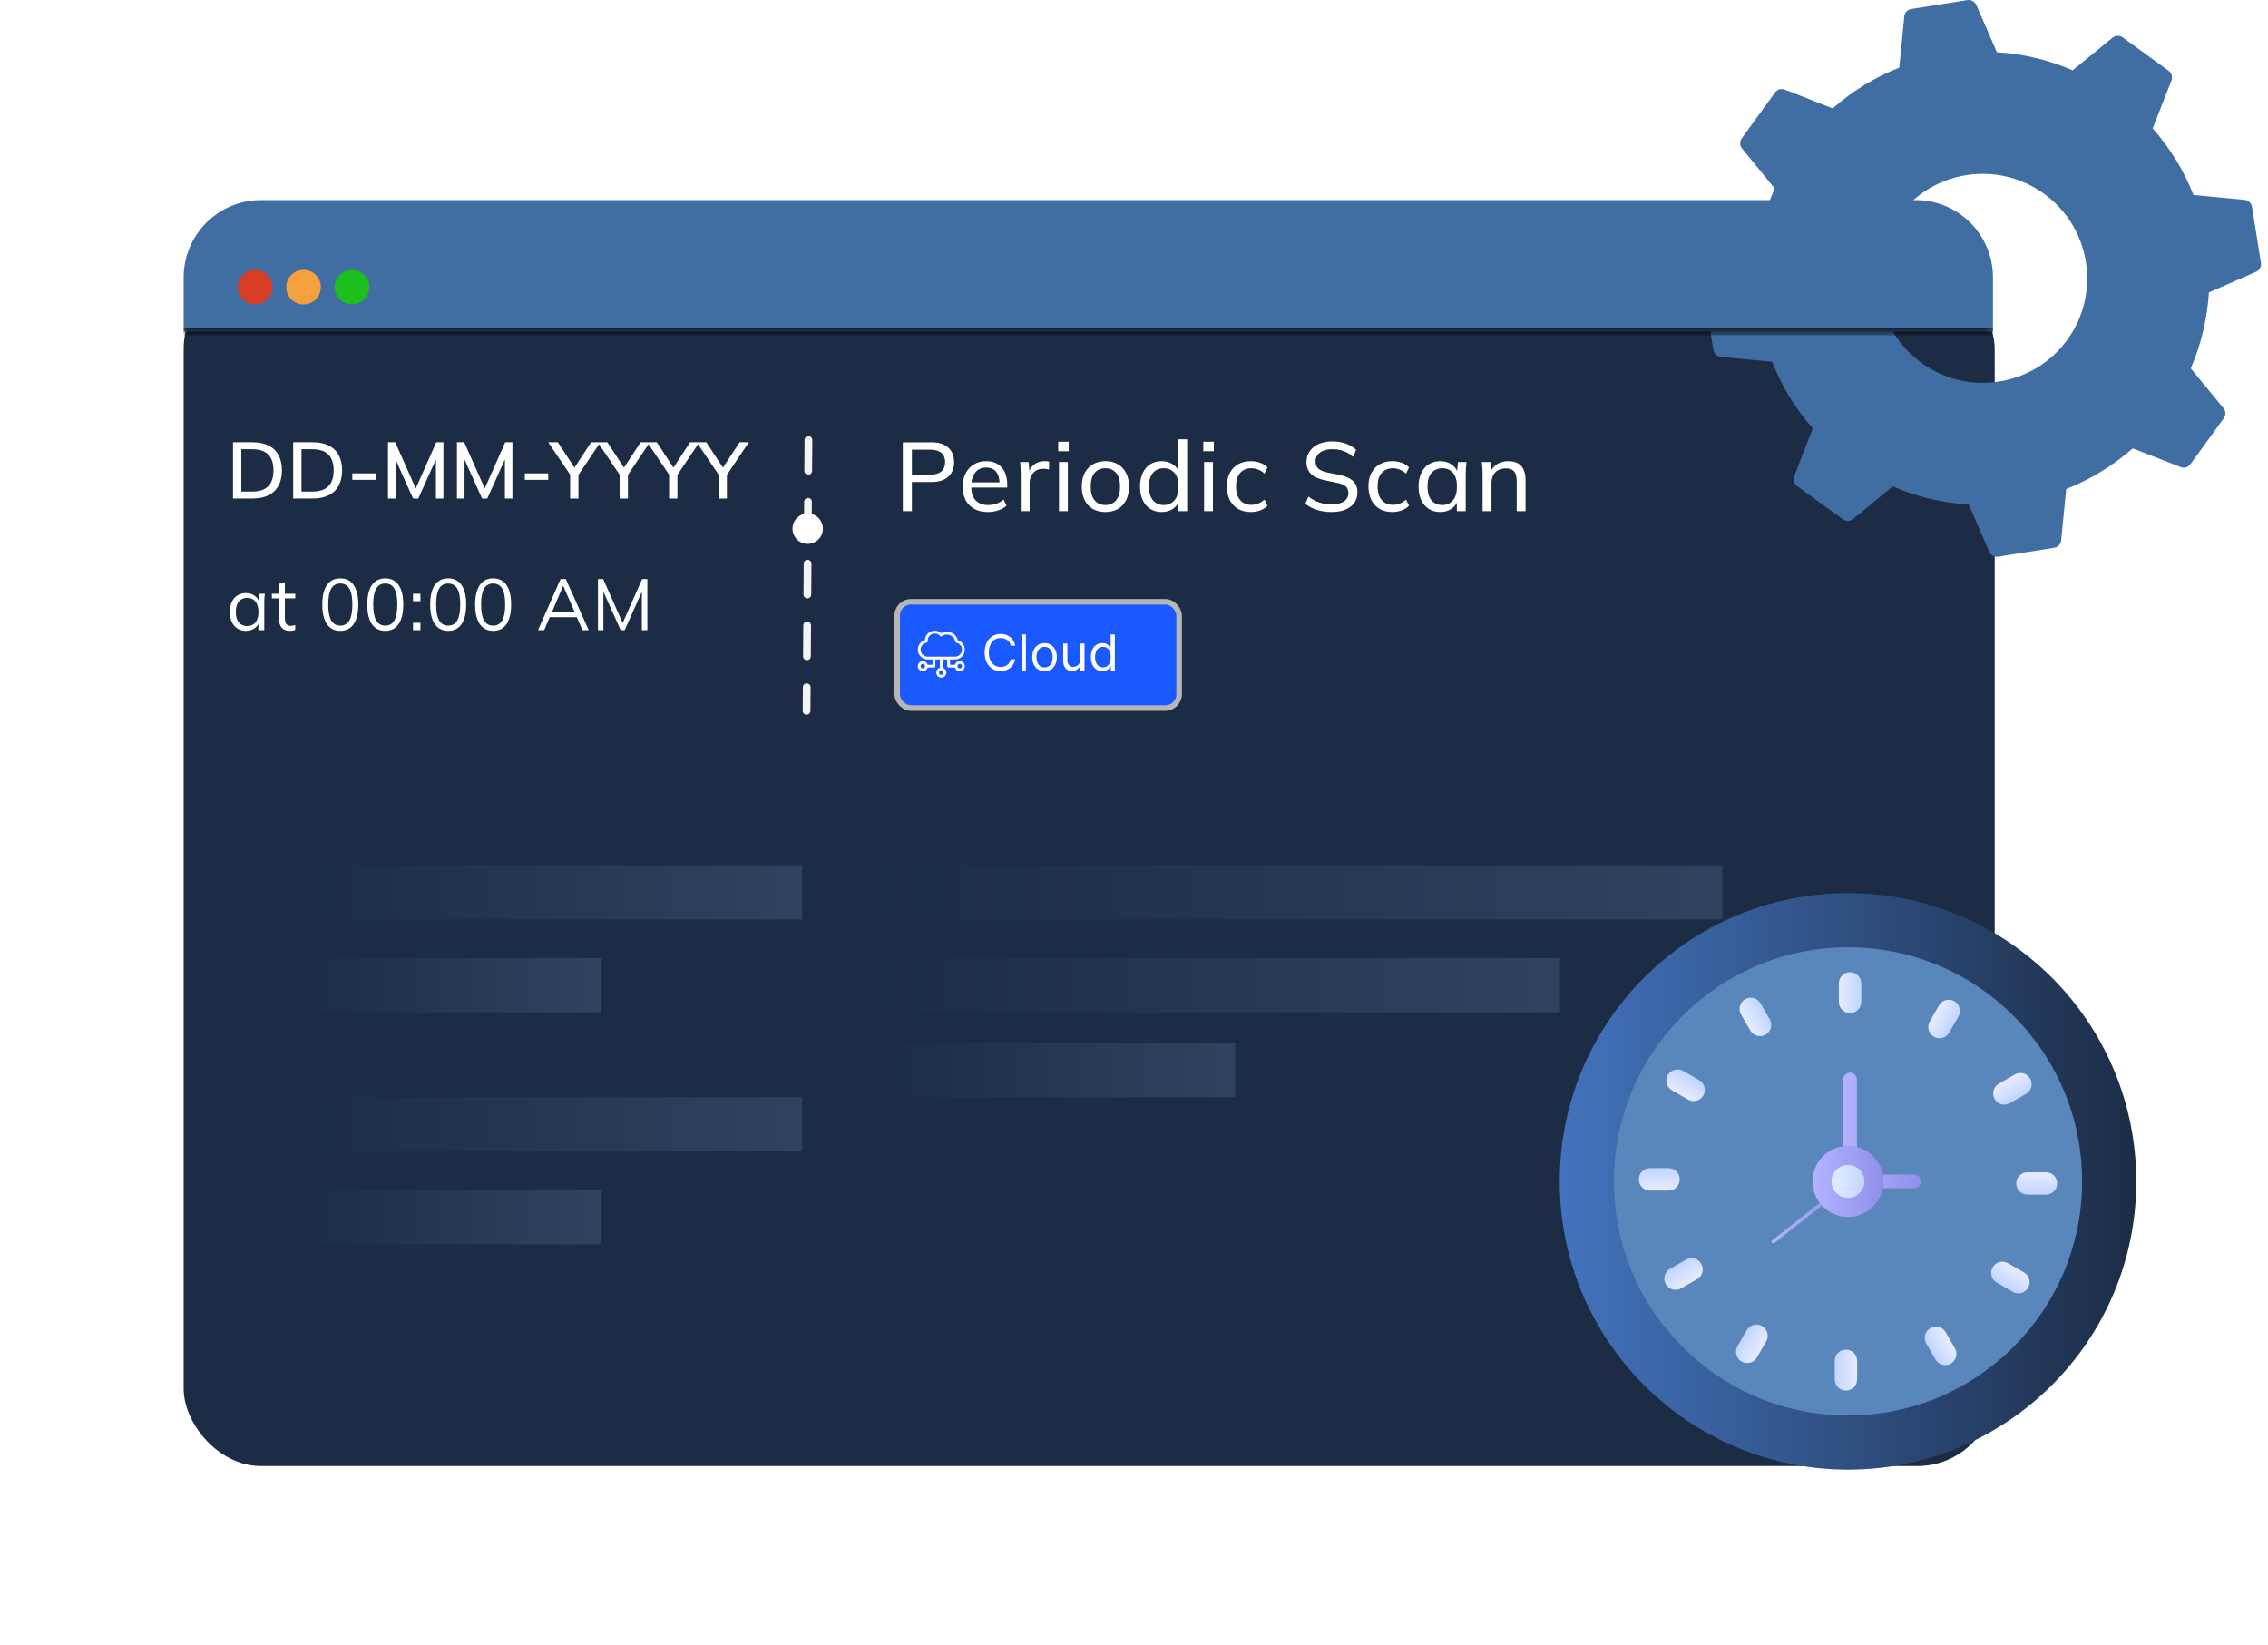
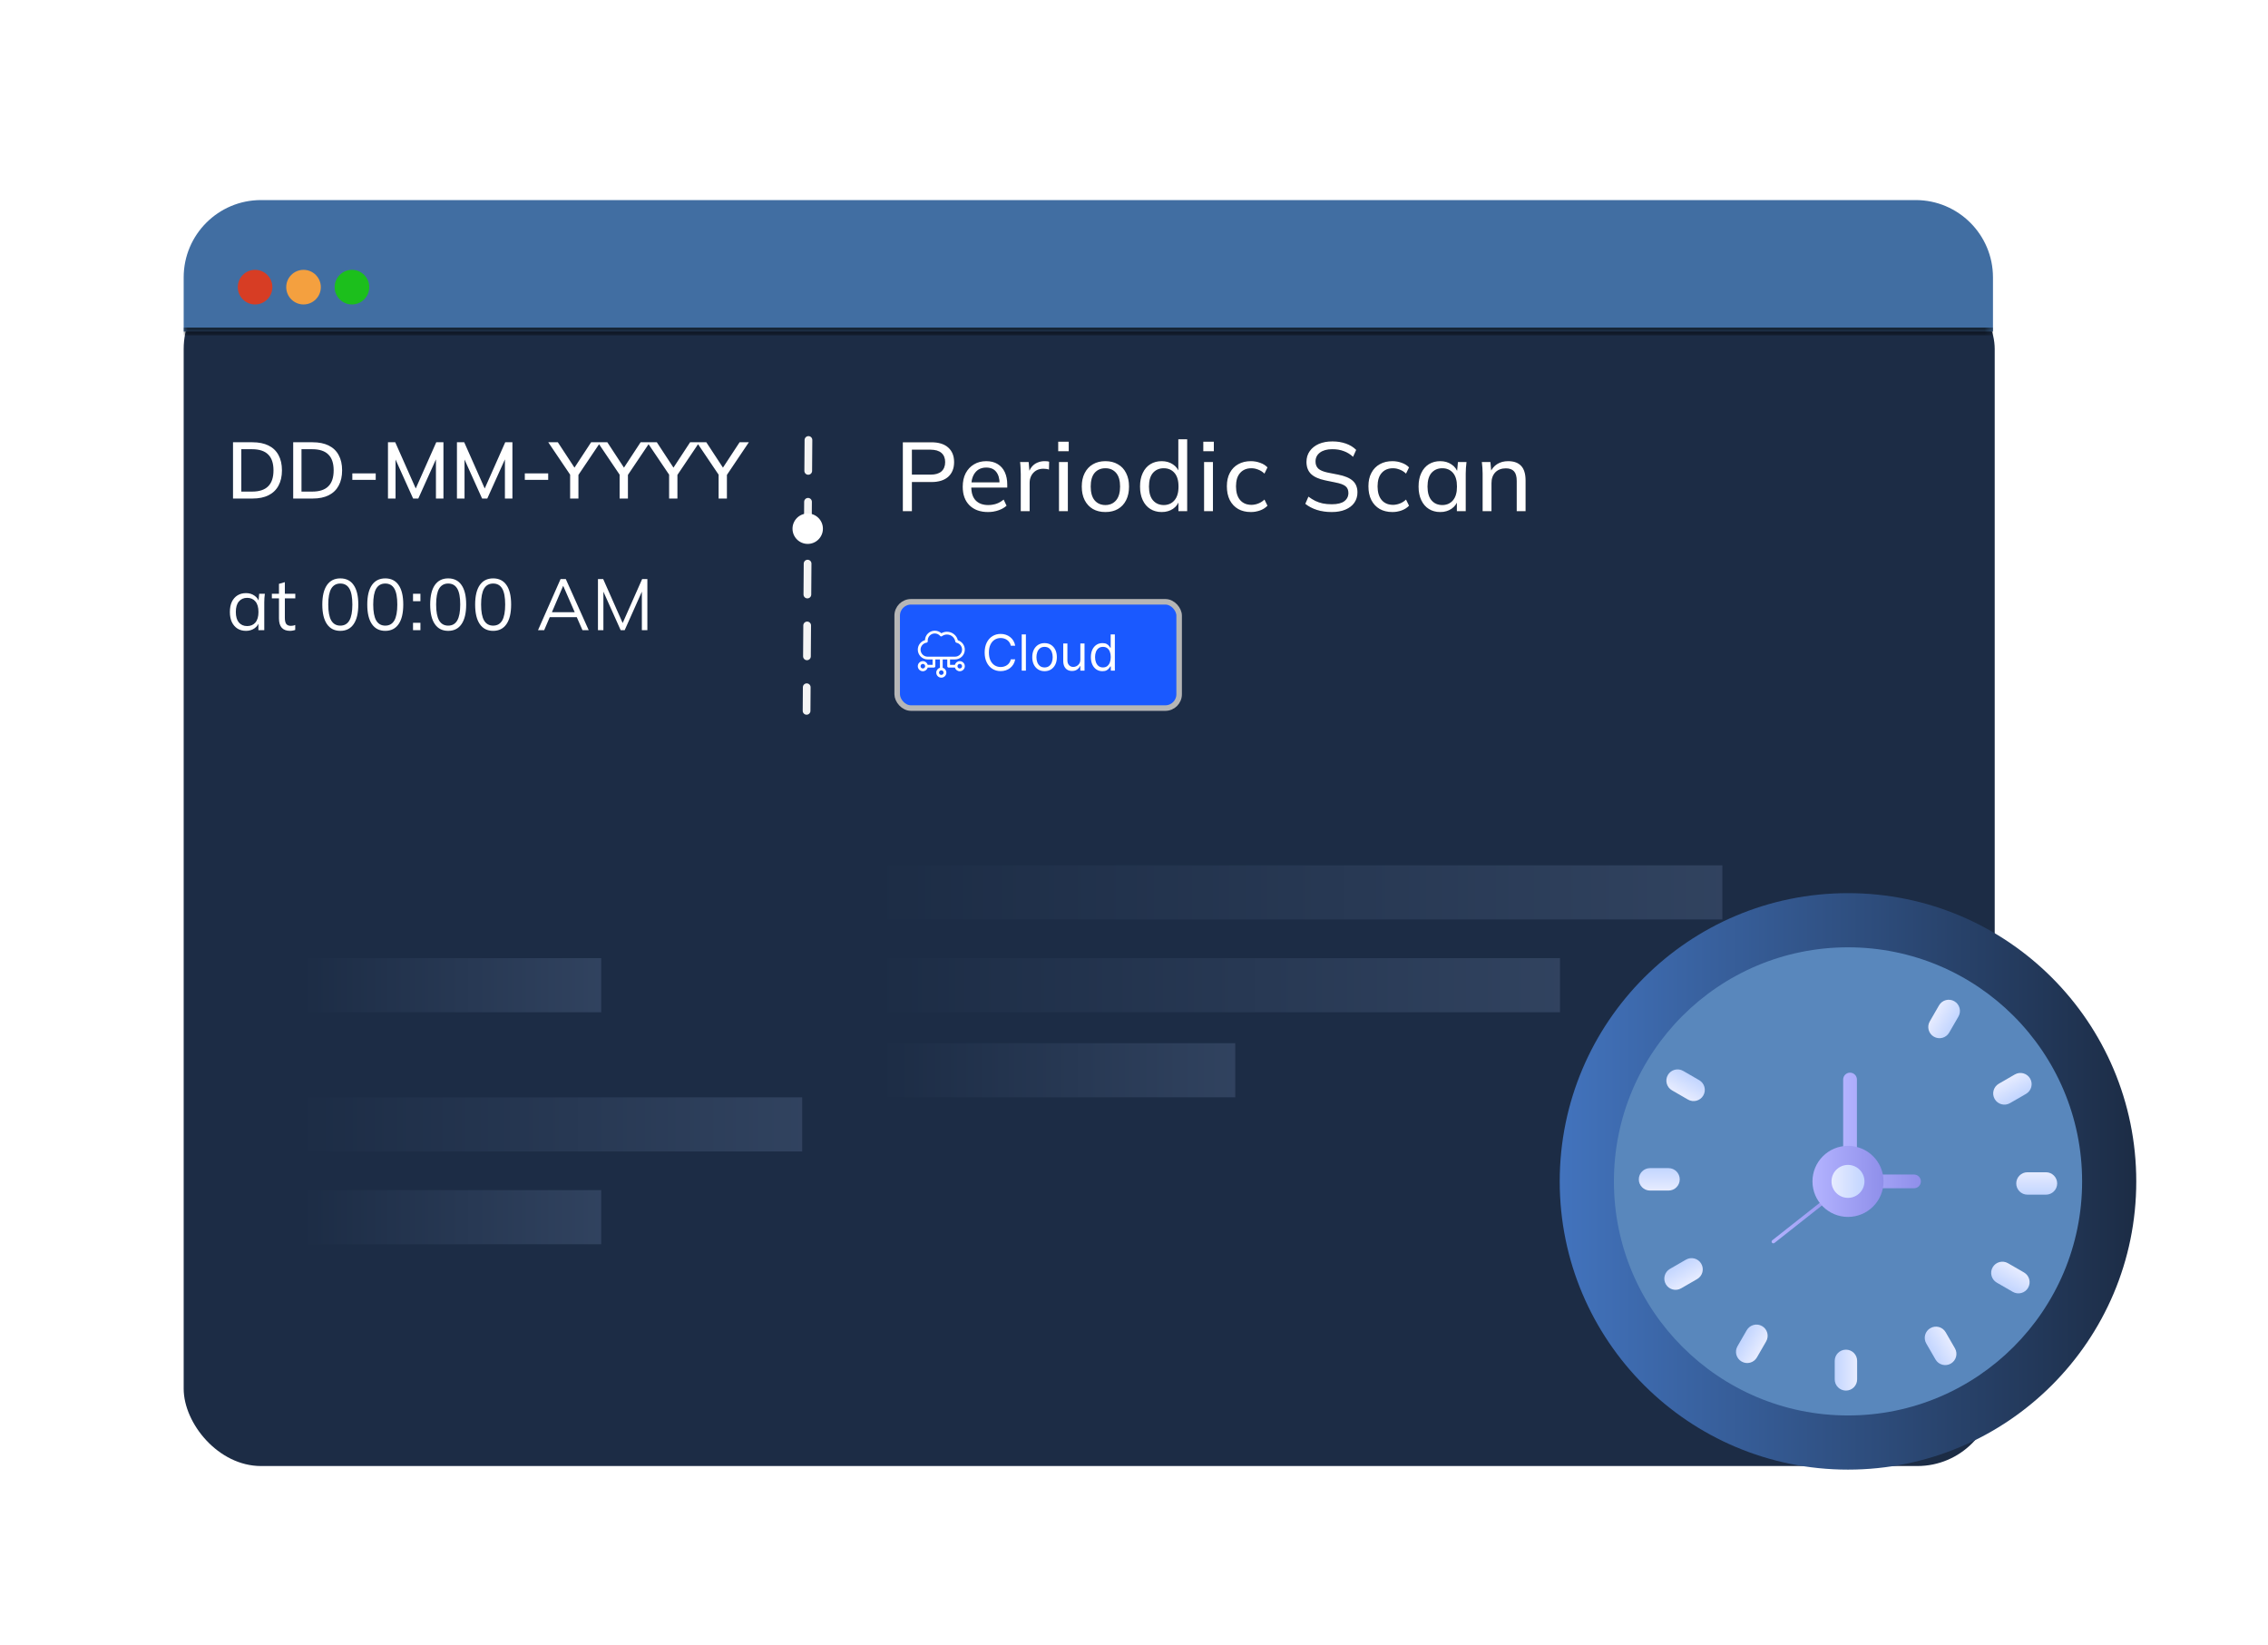
<svg xmlns="http://www.w3.org/2000/svg" width="284" height="206" viewBox="0 0 284 206" fill="none">
  <g filter="url(#filter0_d_13074_6101)">
    <rect x="23" y="25.668" width="226.778" height="149.535" rx="9.682" fill="#1C2C45" />
  </g>
  <path d="M29.179 62.418V55.372H31.618C32.411 55.372 33.08 55.509 33.627 55.782C34.179 56.055 34.596 56.455 34.876 56.981C35.162 57.501 35.306 58.137 35.306 58.89C35.306 59.636 35.162 60.273 34.876 60.799C34.596 61.325 34.179 61.728 33.627 62.008C33.08 62.281 32.411 62.418 31.618 62.418H29.179ZM30.218 61.548H31.558C32.464 61.548 33.137 61.329 33.577 60.889C34.023 60.449 34.246 59.783 34.246 58.89C34.246 57.997 34.023 57.334 33.577 56.901C33.137 56.462 32.464 56.242 31.558 56.242H30.218V61.548ZM36.714 62.418V55.372H39.152C39.945 55.372 40.615 55.509 41.161 55.782C41.714 56.055 42.131 56.455 42.41 56.981C42.697 57.501 42.84 58.137 42.84 58.89C42.84 59.636 42.697 60.273 42.41 60.799C42.131 61.325 41.714 61.728 41.161 62.008C40.615 62.281 39.945 62.418 39.152 62.418H36.714ZM37.753 61.548H39.092C39.998 61.548 40.671 61.329 41.111 60.889C41.558 60.449 41.781 59.783 41.781 58.89C41.781 57.997 41.558 57.334 41.111 56.901C40.671 56.462 39.998 56.242 39.092 56.242H37.753V61.548ZM44.118 60.079V59.27H47.047V60.079H44.118ZM48.582 62.418V55.372H49.492L52.21 61.498H51.91L54.629 55.372H55.528V62.418H54.589V56.781H54.918L52.38 62.418H51.73L49.192 56.781H49.532V62.418H48.582ZM57.219 62.418V55.372H58.129L60.847 61.498H60.548L63.266 55.372H64.165V62.418H63.226V56.781H63.556L61.017 62.418H60.368L57.829 56.781H58.169V62.418H57.219ZM65.717 60.079V59.27H68.645V60.079H65.717ZM71.392 62.418V59.11L71.622 59.77L68.654 55.372H69.853L72.062 58.74H71.812L74.021 55.372H75.18L72.222 59.77L72.431 59.11V62.418H71.392ZM77.59 62.418V59.11L77.82 59.77L74.851 55.372H76.051L78.259 58.74H78.009L80.218 55.372H81.377L78.419 59.77L78.629 59.11V62.418H77.59ZM83.787 62.418V59.11L84.017 59.77L81.049 55.372H82.248L84.457 58.74H84.207L86.416 55.372H87.575L84.617 59.77L84.827 59.11V62.418H83.787ZM89.985 62.418V59.11L90.215 59.77L87.246 55.372H88.446L90.654 58.74H90.404L92.613 55.372H93.772L90.814 59.77L91.024 59.11V62.418H89.985Z" fill="white" />
  <path d="M30.803 78.984C30.397 78.984 30.043 78.89 29.74 78.703C29.437 78.509 29.201 78.236 29.031 77.885C28.867 77.534 28.786 77.112 28.786 76.622C28.786 76.125 28.867 75.701 29.031 75.35C29.201 74.999 29.437 74.729 29.74 74.541C30.043 74.353 30.397 74.26 30.803 74.26C31.215 74.26 31.569 74.366 31.866 74.578C32.169 74.784 32.368 75.065 32.465 75.423H32.356L32.456 74.341H33.165C33.147 74.517 33.129 74.696 33.11 74.877C33.098 75.053 33.092 75.226 33.092 75.395V78.902H32.356V77.83H32.456C32.359 78.188 32.16 78.469 31.857 78.675C31.554 78.881 31.203 78.984 30.803 78.984ZM30.948 78.385C31.384 78.385 31.729 78.236 31.984 77.939C32.238 77.636 32.365 77.197 32.365 76.622C32.365 76.04 32.238 75.601 31.984 75.305C31.729 75.002 31.384 74.85 30.948 74.85C30.518 74.85 30.173 75.002 29.912 75.305C29.658 75.601 29.531 76.04 29.531 76.622C29.531 77.197 29.658 77.636 29.912 77.939C30.173 78.236 30.518 78.385 30.948 78.385ZM36.314 78.984C35.866 78.984 35.524 78.857 35.287 78.603C35.051 78.342 34.933 77.951 34.933 77.43V74.914H34.043V74.341H34.933V73.097L35.669 72.888V74.341H36.977V74.914H35.669V77.349C35.669 77.712 35.73 77.973 35.851 78.13C35.978 78.281 36.166 78.357 36.414 78.357C36.529 78.357 36.632 78.348 36.723 78.33C36.814 78.306 36.896 78.278 36.968 78.248V78.866C36.883 78.902 36.781 78.93 36.659 78.948C36.544 78.972 36.429 78.984 36.314 78.984ZM42.614 78.984C41.887 78.984 41.33 78.703 40.942 78.139C40.554 77.576 40.36 76.761 40.36 75.695C40.36 74.623 40.554 73.808 40.942 73.251C41.33 72.694 41.887 72.415 42.614 72.415C43.346 72.415 43.904 72.694 44.285 73.251C44.673 73.808 44.867 74.62 44.867 75.686C44.867 76.758 44.673 77.576 44.285 78.139C43.898 78.703 43.34 78.984 42.614 78.984ZM42.614 78.33C43.122 78.33 43.501 78.115 43.749 77.685C43.998 77.255 44.122 76.589 44.122 75.686C44.122 74.778 43.998 74.114 43.749 73.696C43.501 73.272 43.122 73.06 42.614 73.06C42.111 73.06 41.732 73.272 41.478 73.696C41.23 74.12 41.105 74.784 41.105 75.686C41.105 76.589 41.23 77.255 41.478 77.685C41.732 78.115 42.111 78.33 42.614 78.33ZM48.243 78.984C47.516 78.984 46.959 78.703 46.571 78.139C46.184 77.576 45.99 76.761 45.99 75.695C45.99 74.623 46.184 73.808 46.571 73.251C46.959 72.694 47.516 72.415 48.243 72.415C48.976 72.415 49.533 72.694 49.915 73.251C50.303 73.808 50.496 74.62 50.496 75.686C50.496 76.758 50.303 77.576 49.915 78.139C49.527 78.703 48.97 78.984 48.243 78.984ZM48.243 78.33C48.752 78.33 49.13 78.115 49.379 77.685C49.627 77.255 49.751 76.589 49.751 75.686C49.751 74.778 49.627 74.114 49.379 73.696C49.13 73.272 48.752 73.06 48.243 73.06C47.74 73.06 47.362 73.272 47.107 73.696C46.859 74.12 46.735 74.784 46.735 75.686C46.735 76.589 46.859 77.255 47.107 77.685C47.362 78.115 47.74 78.33 48.243 78.33ZM51.719 75.268V74.341H52.646V75.268H51.719ZM51.719 78.902V77.976H52.646V78.902H51.719ZM56.122 78.984C55.395 78.984 54.838 78.703 54.45 78.139C54.062 77.576 53.868 76.761 53.868 75.695C53.868 74.623 54.062 73.808 54.45 73.251C54.838 72.694 55.395 72.415 56.122 72.415C56.855 72.415 57.412 72.694 57.793 73.251C58.181 73.808 58.375 74.62 58.375 75.686C58.375 76.758 58.181 77.576 57.793 78.139C57.406 78.703 56.849 78.984 56.122 78.984ZM56.122 78.33C56.63 78.33 57.009 78.115 57.257 77.685C57.506 77.255 57.63 76.589 57.63 75.686C57.63 74.778 57.506 74.114 57.257 73.696C57.009 73.272 56.63 73.06 56.122 73.06C55.619 73.06 55.24 73.272 54.986 73.696C54.738 74.12 54.613 74.784 54.613 75.686C54.613 76.589 54.738 77.255 54.986 77.685C55.24 78.115 55.619 78.33 56.122 78.33ZM61.751 78.984C61.024 78.984 60.467 78.703 60.079 78.139C59.692 77.576 59.498 76.761 59.498 75.695C59.498 74.623 59.692 73.808 60.079 73.251C60.467 72.694 61.024 72.415 61.751 72.415C62.484 72.415 63.041 72.694 63.423 73.251C63.811 73.808 64.004 74.62 64.004 75.686C64.004 76.758 63.811 77.576 63.423 78.139C63.035 78.703 62.478 78.984 61.751 78.984ZM61.751 78.33C62.26 78.33 62.639 78.115 62.887 77.685C63.135 77.255 63.259 76.589 63.259 75.686C63.259 74.778 63.135 74.114 62.887 73.696C62.639 73.272 62.26 73.06 61.751 73.06C61.248 73.06 60.87 73.272 60.615 73.696C60.367 74.12 60.243 74.784 60.243 75.686C60.243 76.589 60.367 77.255 60.615 77.685C60.87 78.115 61.248 78.33 61.751 78.33ZM67.369 78.902L70.195 72.497H70.849L73.72 78.902H72.939L72.139 77.076L72.475 77.267H68.559L68.923 77.076L68.141 78.902H67.369ZM70.513 73.36L69.041 76.813L68.823 76.649H72.203L72.039 76.813L70.531 73.36H70.513ZM74.877 78.902V72.497H75.531L78.103 78.303H77.839L80.41 72.497H81.064V78.902H80.374V73.469H80.646L78.221 78.902H77.721L75.286 73.469H75.558V78.902H74.877Z" fill="white" />
  <path d="M101.234 55.086L101 89" stroke="#F4F4F4" stroke-width="0.968" stroke-linecap="round" stroke-dasharray="3.87 3.87" />
  <circle cx="101.142" cy="66.194" r="1.903" fill="white" />
-   <path d="M278.424 51.099L274.331 46.127C275.654 43.057 276.399 39.843 276.602 36.618L282.512 34.028C282.944 33.849 283.19 33.397 283.116 32.932L282 25.898C281.926 25.433 281.552 25.08 281.099 25.025L274.664 24.41C273.486 21.389 271.77 18.58 269.561 16.071L271.913 10.076C272.079 9.62 271.938 9.135 271.543 8.848L265.799 4.677C265.422 4.403 264.899 4.407 264.535 4.719L259.544 8.798C256.475 7.475 253.291 6.726 250.053 6.541L247.476 0.613C247.266 0.185 246.814 -0.061 246.349 0.013L239.316 1.129C238.851 1.203 238.497 1.577 238.46 2.043L237.827 8.465C234.824 9.656 231.997 11.36 229.489 13.568L223.511 11.229C223.069 11.045 222.552 11.191 222.278 11.568L218.094 17.33C217.821 17.707 217.843 18.244 218.154 18.607L222.216 23.585C220.906 26.636 220.161 29.851 219.958 33.076L214.048 35.666C213.616 35.845 213.357 36.315 213.43 36.78L214.547 43.814C214.62 44.279 214.994 44.632 215.479 44.682L221.913 45.297C223.092 48.318 224.777 51.132 226.999 53.622L224.665 59.631C224.481 60.073 224.639 60.572 225.016 60.846L230.761 65.017C231.156 65.304 231.661 65.287 232.043 64.988L237.016 60.895C240.071 62.237 243.287 62.981 246.524 63.166L249.101 69.094C249.281 69.527 249.733 69.772 250.197 69.699L257.231 68.583C257.696 68.509 258.063 68.117 258.1 67.651L258.732 61.229C261.736 60.038 264.563 58.334 267.058 56.143L273.067 58.477C273.509 58.661 274.008 58.503 274.281 58.126L278.465 52.364C278.739 51.987 278.735 51.463 278.424 51.099ZM240.596 45.429C234.744 41.18 233.446 33 237.682 27.166C241.931 21.314 250.111 20.016 255.963 24.265C261.815 28.514 263.114 36.694 258.865 42.546C254.628 48.38 246.448 49.678 240.596 45.429Z" fill="#416EA2" />
  <mask id="path-7-inside-1_13074_6101" fill="white">
    <path d="M23 34.731C23 29.384 27.335 25.049 32.682 25.049H239.879C245.226 25.049 249.561 29.384 249.561 34.731V41.508H23V34.731Z" />
  </mask>
  <path d="M23 34.731C23 29.384 27.335 25.049 32.682 25.049H239.879C245.226 25.049 249.561 29.384 249.561 34.731V41.508H23V34.731Z" fill="#416EA2" />
  <path d="M23 25.049H249.561H23ZM249.561 41.992H23V41.024H249.561V41.992ZM23 41.508V25.049V41.508ZM249.561 25.049V41.508V25.049Z" fill="black" mask="url(#path-7-inside-1_13074_6101)" />
  <path d="M113.052 64V55.373H116.625C117.547 55.373 118.253 55.594 118.742 56.034C119.232 56.475 119.476 57.082 119.476 57.857C119.476 58.632 119.232 59.244 118.742 59.693C118.253 60.133 117.547 60.354 116.625 60.354H114.19V64H113.052ZM114.19 59.424H116.515C117.119 59.424 117.576 59.289 117.886 59.02C118.196 58.742 118.351 58.355 118.351 57.857C118.351 57.36 118.196 56.976 117.886 56.707C117.576 56.438 117.119 56.303 116.515 56.303H114.19V59.424ZM123.72 64.11C122.741 64.11 121.966 63.829 121.395 63.266C120.832 62.703 120.551 61.928 120.551 60.941C120.551 60.288 120.673 59.725 120.918 59.252C121.171 58.771 121.518 58.4 121.958 58.139C122.399 57.87 122.913 57.735 123.5 57.735C124.063 57.735 124.54 57.857 124.932 58.102C125.323 58.339 125.621 58.677 125.825 59.118C126.029 59.558 126.131 60.08 126.131 60.684V61.051H121.42V60.39H125.372L125.164 60.549C125.164 59.913 125.021 59.419 124.736 59.069C124.458 58.718 124.046 58.543 123.5 58.543C122.904 58.543 122.443 58.751 122.117 59.167C121.791 59.575 121.628 60.133 121.628 60.843V60.953C121.628 61.704 121.811 62.271 122.178 62.654C122.554 63.037 123.072 63.229 123.732 63.229C124.099 63.229 124.442 63.176 124.76 63.07C125.078 62.964 125.384 62.789 125.678 62.544L126.045 63.315C125.768 63.568 125.421 63.763 125.005 63.902C124.597 64.041 124.169 64.11 123.72 64.11ZM127.818 64V59.35C127.818 59.105 127.81 58.857 127.794 58.604C127.786 58.343 127.765 58.09 127.733 57.845H128.81L128.944 59.387L128.761 59.399C128.842 59.024 128.981 58.714 129.177 58.469C129.381 58.216 129.621 58.033 129.899 57.919C130.184 57.796 130.478 57.735 130.78 57.735C130.91 57.735 131.02 57.739 131.11 57.747C131.2 57.755 131.289 57.776 131.379 57.808L131.355 58.8C131.232 58.751 131.118 58.722 131.012 58.714C130.914 58.698 130.792 58.689 130.645 58.689C130.286 58.689 129.976 58.771 129.715 58.934C129.462 59.097 129.266 59.313 129.128 59.583C128.997 59.852 128.932 60.142 128.932 60.451V64H127.818ZM132.604 64V57.845H133.718V64H132.604ZM132.506 56.499V55.3H133.828V56.499H132.506ZM138.419 64.11C137.815 64.11 137.293 63.984 136.852 63.731C136.412 63.47 136.069 63.103 135.824 62.63C135.58 62.148 135.457 61.577 135.457 60.916C135.457 60.264 135.58 59.701 135.824 59.228C136.069 58.746 136.412 58.379 136.852 58.127C137.293 57.865 137.815 57.735 138.419 57.735C139.022 57.735 139.544 57.865 139.985 58.127C140.433 58.379 140.776 58.746 141.013 59.228C141.257 59.701 141.38 60.264 141.38 60.916C141.38 61.577 141.257 62.148 141.013 62.63C140.776 63.103 140.433 63.47 139.985 63.731C139.544 63.984 139.022 64.11 138.419 64.11ZM138.419 63.229C138.973 63.229 139.418 63.033 139.752 62.642C140.087 62.25 140.254 61.675 140.254 60.916C140.254 60.158 140.087 59.587 139.752 59.203C139.418 58.82 138.973 58.628 138.419 58.628C137.856 58.628 137.407 58.82 137.073 59.203C136.746 59.587 136.583 60.158 136.583 60.916C136.583 61.675 136.746 62.25 137.073 62.642C137.407 63.033 137.856 63.229 138.419 63.229ZM145.469 64.11C144.93 64.11 144.457 63.984 144.049 63.731C143.641 63.478 143.323 63.111 143.095 62.63C142.867 62.148 142.752 61.577 142.752 60.916C142.752 60.256 142.867 59.689 143.095 59.216C143.323 58.734 143.641 58.367 144.049 58.114C144.457 57.861 144.93 57.735 145.469 57.735C146.007 57.735 146.476 57.87 146.876 58.139C147.284 58.408 147.557 58.779 147.696 59.252H147.549V54.994H148.662V64H147.561V62.568H147.696C147.565 63.05 147.296 63.429 146.888 63.706C146.488 63.975 146.015 64.11 145.469 64.11ZM145.726 63.229C146.28 63.229 146.725 63.033 147.06 62.642C147.402 62.25 147.573 61.675 147.573 60.916C147.573 60.158 147.402 59.587 147.06 59.203C146.725 58.82 146.28 58.628 145.726 58.628C145.171 58.628 144.722 58.82 144.38 59.203C144.045 59.587 143.878 60.158 143.878 60.916C143.878 61.675 144.045 62.25 144.38 62.642C144.722 63.033 145.171 63.229 145.726 63.229ZM150.773 64V57.845H151.886V64H150.773ZM150.675 56.499V55.3H151.997V56.499H150.675ZM156.636 64.11C156.024 64.11 155.494 63.984 155.045 63.731C154.597 63.47 154.246 63.099 153.993 62.617C153.748 62.128 153.626 61.549 153.626 60.88C153.626 60.219 153.752 59.656 154.005 59.191C154.258 58.718 154.609 58.359 155.058 58.114C155.506 57.861 156.032 57.735 156.636 57.735C157.036 57.735 157.423 57.804 157.799 57.943C158.174 58.074 158.48 58.265 158.716 58.518L158.337 59.301C158.1 59.073 157.839 58.906 157.554 58.8C157.268 58.685 156.987 58.628 156.71 58.628C156.106 58.628 155.633 58.824 155.29 59.216C154.947 59.599 154.776 60.158 154.776 60.892C154.776 61.634 154.947 62.205 155.29 62.605C155.633 63.005 156.106 63.205 156.71 63.205C156.979 63.205 157.256 63.152 157.542 63.046C157.827 62.94 158.092 62.772 158.337 62.544L158.716 63.315C158.472 63.576 158.157 63.776 157.774 63.914C157.399 64.045 157.02 64.11 156.636 64.11ZM166.765 64.11C166.071 64.11 165.447 64.02 164.893 63.841C164.338 63.661 163.857 63.409 163.449 63.082L163.84 62.177C164.126 62.389 164.415 62.568 164.709 62.715C165.003 62.854 165.317 62.96 165.651 63.033C165.994 63.099 166.365 63.131 166.765 63.131C167.474 63.131 167.996 63.005 168.331 62.752C168.674 62.491 168.845 62.148 168.845 61.724C168.845 61.357 168.727 61.075 168.49 60.88C168.253 60.684 167.841 60.529 167.254 60.415L165.945 60.145C165.154 59.982 164.562 59.717 164.171 59.35C163.787 58.975 163.595 58.469 163.595 57.833C163.595 57.319 163.73 56.87 163.999 56.487C164.277 56.095 164.656 55.794 165.137 55.581C165.627 55.369 166.198 55.263 166.85 55.263C167.454 55.263 168.013 55.353 168.527 55.532C169.041 55.712 169.473 55.977 169.824 56.328L169.432 57.197C169.065 56.862 168.669 56.621 168.245 56.475C167.829 56.32 167.356 56.242 166.826 56.242C166.181 56.242 165.672 56.381 165.296 56.658C164.921 56.935 164.733 57.311 164.733 57.784C164.733 58.159 164.852 58.457 165.088 58.677C165.325 58.889 165.716 59.052 166.263 59.167L167.572 59.424C168.404 59.587 169.012 59.844 169.396 60.194C169.787 60.545 169.983 61.031 169.983 61.651C169.983 62.14 169.852 62.572 169.591 62.948C169.33 63.315 168.959 63.6 168.478 63.804C167.996 64.008 167.425 64.11 166.765 64.11ZM174.363 64.11C173.751 64.11 173.221 63.984 172.772 63.731C172.323 63.47 171.972 63.099 171.72 62.617C171.475 62.128 171.352 61.549 171.352 60.88C171.352 60.219 171.479 59.656 171.732 59.191C171.985 58.718 172.335 58.359 172.784 58.114C173.233 57.861 173.759 57.735 174.363 57.735C174.762 57.735 175.15 57.804 175.525 57.943C175.9 58.074 176.206 58.265 176.443 58.518L176.063 59.301C175.827 59.073 175.566 58.906 175.28 58.8C174.995 58.685 174.713 58.628 174.436 58.628C173.832 58.628 173.359 58.824 173.017 59.216C172.674 59.599 172.503 60.158 172.503 60.892C172.503 61.634 172.674 62.205 173.017 62.605C173.359 63.005 173.832 63.205 174.436 63.205C174.705 63.205 174.983 63.152 175.268 63.046C175.554 62.94 175.819 62.772 176.063 62.544L176.443 63.315C176.198 63.576 175.884 63.776 175.501 63.914C175.125 64.045 174.746 64.11 174.363 64.11ZM180.348 64.11C179.81 64.11 179.337 63.984 178.929 63.731C178.521 63.478 178.203 63.111 177.974 62.63C177.746 62.148 177.632 61.577 177.632 60.916C177.632 60.256 177.746 59.689 177.974 59.216C178.203 58.734 178.521 58.367 178.929 58.114C179.337 57.861 179.81 57.735 180.348 57.735C180.895 57.735 181.368 57.874 181.768 58.151C182.176 58.42 182.445 58.791 182.575 59.264H182.428L182.563 57.845H183.64C183.615 58.09 183.591 58.335 183.566 58.579C183.55 58.824 183.542 59.065 183.542 59.301V64H182.428V62.593H182.563C182.432 63.058 182.163 63.429 181.755 63.706C181.356 63.975 180.887 64.11 180.348 64.11ZM180.605 63.229C181.16 63.229 181.604 63.033 181.939 62.642C182.273 62.25 182.441 61.675 182.441 60.916C182.441 60.158 182.273 59.587 181.939 59.203C181.604 58.82 181.16 58.628 180.605 58.628C180.05 58.628 179.602 58.82 179.259 59.203C178.925 59.587 178.757 60.158 178.757 60.916C178.757 61.675 178.925 62.25 179.259 62.642C179.594 63.033 180.042 63.229 180.605 63.229ZM185.652 64V59.301C185.652 59.065 185.644 58.824 185.628 58.579C185.612 58.335 185.587 58.09 185.554 57.845H186.631L186.754 59.167H186.607C186.794 58.702 187.084 58.347 187.476 58.102C187.867 57.857 188.324 57.735 188.846 57.735C189.572 57.735 190.119 57.935 190.486 58.335C190.853 58.726 191.036 59.338 191.036 60.17V64H189.923V60.231C189.923 59.668 189.813 59.264 189.592 59.02C189.372 58.767 189.03 58.641 188.565 58.641C188.01 58.641 187.569 58.808 187.243 59.142C186.925 59.477 186.766 59.929 186.766 60.5V64H185.652Z" fill="#111111" />
  <path d="M113.052 64V55.373H116.625C117.547 55.373 118.253 55.594 118.742 56.034C119.232 56.475 119.476 57.082 119.476 57.857C119.476 58.632 119.232 59.244 118.742 59.693C118.253 60.133 117.547 60.354 116.625 60.354H114.19V64H113.052ZM114.19 59.424H116.515C117.119 59.424 117.576 59.289 117.886 59.02C118.196 58.742 118.351 58.355 118.351 57.857C118.351 57.36 118.196 56.976 117.886 56.707C117.576 56.438 117.119 56.303 116.515 56.303H114.19V59.424ZM123.72 64.11C122.741 64.11 121.966 63.829 121.395 63.266C120.832 62.703 120.551 61.928 120.551 60.941C120.551 60.288 120.673 59.725 120.918 59.252C121.171 58.771 121.518 58.4 121.958 58.139C122.399 57.87 122.913 57.735 123.5 57.735C124.063 57.735 124.54 57.857 124.932 58.102C125.323 58.339 125.621 58.677 125.825 59.118C126.029 59.558 126.131 60.08 126.131 60.684V61.051H121.42V60.39H125.372L125.164 60.549C125.164 59.913 125.021 59.419 124.736 59.069C124.458 58.718 124.046 58.543 123.5 58.543C122.904 58.543 122.443 58.751 122.117 59.167C121.791 59.575 121.628 60.133 121.628 60.843V60.953C121.628 61.704 121.811 62.271 122.178 62.654C122.554 63.037 123.072 63.229 123.732 63.229C124.099 63.229 124.442 63.176 124.76 63.07C125.078 62.964 125.384 62.789 125.678 62.544L126.045 63.315C125.768 63.568 125.421 63.763 125.005 63.902C124.597 64.041 124.169 64.11 123.72 64.11ZM127.818 64V59.35C127.818 59.105 127.81 58.857 127.794 58.604C127.786 58.343 127.765 58.09 127.733 57.845H128.81L128.944 59.387L128.761 59.399C128.842 59.024 128.981 58.714 129.177 58.469C129.381 58.216 129.621 58.033 129.899 57.919C130.184 57.796 130.478 57.735 130.78 57.735C130.91 57.735 131.02 57.739 131.11 57.747C131.2 57.755 131.289 57.776 131.379 57.808L131.355 58.8C131.232 58.751 131.118 58.722 131.012 58.714C130.914 58.698 130.792 58.689 130.645 58.689C130.286 58.689 129.976 58.771 129.715 58.934C129.462 59.097 129.266 59.313 129.128 59.583C128.997 59.852 128.932 60.142 128.932 60.451V64H127.818ZM132.604 64V57.845H133.718V64H132.604ZM132.506 56.499V55.3H133.828V56.499H132.506ZM138.419 64.11C137.815 64.11 137.293 63.984 136.852 63.731C136.412 63.47 136.069 63.103 135.824 62.63C135.58 62.148 135.457 61.577 135.457 60.916C135.457 60.264 135.58 59.701 135.824 59.228C136.069 58.746 136.412 58.379 136.852 58.127C137.293 57.865 137.815 57.735 138.419 57.735C139.022 57.735 139.544 57.865 139.985 58.127C140.433 58.379 140.776 58.746 141.013 59.228C141.257 59.701 141.38 60.264 141.38 60.916C141.38 61.577 141.257 62.148 141.013 62.63C140.776 63.103 140.433 63.47 139.985 63.731C139.544 63.984 139.022 64.11 138.419 64.11ZM138.419 63.229C138.973 63.229 139.418 63.033 139.752 62.642C140.087 62.25 140.254 61.675 140.254 60.916C140.254 60.158 140.087 59.587 139.752 59.203C139.418 58.82 138.973 58.628 138.419 58.628C137.856 58.628 137.407 58.82 137.073 59.203C136.746 59.587 136.583 60.158 136.583 60.916C136.583 61.675 136.746 62.25 137.073 62.642C137.407 63.033 137.856 63.229 138.419 63.229ZM145.469 64.11C144.93 64.11 144.457 63.984 144.049 63.731C143.641 63.478 143.323 63.111 143.095 62.63C142.867 62.148 142.752 61.577 142.752 60.916C142.752 60.256 142.867 59.689 143.095 59.216C143.323 58.734 143.641 58.367 144.049 58.114C144.457 57.861 144.93 57.735 145.469 57.735C146.007 57.735 146.476 57.87 146.876 58.139C147.284 58.408 147.557 58.779 147.696 59.252H147.549V54.994H148.662V64H147.561V62.568H147.696C147.565 63.05 147.296 63.429 146.888 63.706C146.488 63.975 146.015 64.11 145.469 64.11ZM145.726 63.229C146.28 63.229 146.725 63.033 147.06 62.642C147.402 62.25 147.573 61.675 147.573 60.916C147.573 60.158 147.402 59.587 147.06 59.203C146.725 58.82 146.28 58.628 145.726 58.628C145.171 58.628 144.722 58.82 144.38 59.203C144.045 59.587 143.878 60.158 143.878 60.916C143.878 61.675 144.045 62.25 144.38 62.642C144.722 63.033 145.171 63.229 145.726 63.229ZM150.773 64V57.845H151.886V64H150.773ZM150.675 56.499V55.3H151.997V56.499H150.675ZM156.636 64.11C156.024 64.11 155.494 63.984 155.045 63.731C154.597 63.47 154.246 63.099 153.993 62.617C153.748 62.128 153.626 61.549 153.626 60.88C153.626 60.219 153.752 59.656 154.005 59.191C154.258 58.718 154.609 58.359 155.058 58.114C155.506 57.861 156.032 57.735 156.636 57.735C157.036 57.735 157.423 57.804 157.799 57.943C158.174 58.074 158.48 58.265 158.716 58.518L158.337 59.301C158.1 59.073 157.839 58.906 157.554 58.8C157.268 58.685 156.987 58.628 156.71 58.628C156.106 58.628 155.633 58.824 155.29 59.216C154.947 59.599 154.776 60.158 154.776 60.892C154.776 61.634 154.947 62.205 155.29 62.605C155.633 63.005 156.106 63.205 156.71 63.205C156.979 63.205 157.256 63.152 157.542 63.046C157.827 62.94 158.092 62.772 158.337 62.544L158.716 63.315C158.472 63.576 158.157 63.776 157.774 63.914C157.399 64.045 157.02 64.11 156.636 64.11ZM166.765 64.11C166.071 64.11 165.447 64.02 164.893 63.841C164.338 63.661 163.857 63.409 163.449 63.082L163.84 62.177C164.126 62.389 164.415 62.568 164.709 62.715C165.003 62.854 165.317 62.96 165.651 63.033C165.994 63.099 166.365 63.131 166.765 63.131C167.474 63.131 167.996 63.005 168.331 62.752C168.674 62.491 168.845 62.148 168.845 61.724C168.845 61.357 168.727 61.075 168.49 60.88C168.253 60.684 167.841 60.529 167.254 60.415L165.945 60.145C165.154 59.982 164.562 59.717 164.171 59.35C163.787 58.975 163.595 58.469 163.595 57.833C163.595 57.319 163.73 56.87 163.999 56.487C164.277 56.095 164.656 55.794 165.137 55.581C165.627 55.369 166.198 55.263 166.85 55.263C167.454 55.263 168.013 55.353 168.527 55.532C169.041 55.712 169.473 55.977 169.824 56.328L169.432 57.197C169.065 56.862 168.669 56.621 168.245 56.475C167.829 56.32 167.356 56.242 166.826 56.242C166.181 56.242 165.672 56.381 165.296 56.658C164.921 56.935 164.733 57.311 164.733 57.784C164.733 58.159 164.852 58.457 165.088 58.677C165.325 58.889 165.716 59.052 166.263 59.167L167.572 59.424C168.404 59.587 169.012 59.844 169.396 60.194C169.787 60.545 169.983 61.031 169.983 61.651C169.983 62.14 169.852 62.572 169.591 62.948C169.33 63.315 168.959 63.6 168.478 63.804C167.996 64.008 167.425 64.11 166.765 64.11ZM174.363 64.11C173.751 64.11 173.221 63.984 172.772 63.731C172.323 63.47 171.972 63.099 171.72 62.617C171.475 62.128 171.352 61.549 171.352 60.88C171.352 60.219 171.479 59.656 171.732 59.191C171.985 58.718 172.335 58.359 172.784 58.114C173.233 57.861 173.759 57.735 174.363 57.735C174.762 57.735 175.15 57.804 175.525 57.943C175.9 58.074 176.206 58.265 176.443 58.518L176.063 59.301C175.827 59.073 175.566 58.906 175.28 58.8C174.995 58.685 174.713 58.628 174.436 58.628C173.832 58.628 173.359 58.824 173.017 59.216C172.674 59.599 172.503 60.158 172.503 60.892C172.503 61.634 172.674 62.205 173.017 62.605C173.359 63.005 173.832 63.205 174.436 63.205C174.705 63.205 174.983 63.152 175.268 63.046C175.554 62.94 175.819 62.772 176.063 62.544L176.443 63.315C176.198 63.576 175.884 63.776 175.501 63.914C175.125 64.045 174.746 64.11 174.363 64.11ZM180.348 64.11C179.81 64.11 179.337 63.984 178.929 63.731C178.521 63.478 178.203 63.111 177.974 62.63C177.746 62.148 177.632 61.577 177.632 60.916C177.632 60.256 177.746 59.689 177.974 59.216C178.203 58.734 178.521 58.367 178.929 58.114C179.337 57.861 179.81 57.735 180.348 57.735C180.895 57.735 181.368 57.874 181.768 58.151C182.176 58.42 182.445 58.791 182.575 59.264H182.428L182.563 57.845H183.64C183.615 58.09 183.591 58.335 183.566 58.579C183.55 58.824 183.542 59.065 183.542 59.301V64H182.428V62.593H182.563C182.432 63.058 182.163 63.429 181.755 63.706C181.356 63.975 180.887 64.11 180.348 64.11ZM180.605 63.229C181.16 63.229 181.604 63.033 181.939 62.642C182.273 62.25 182.441 61.675 182.441 60.916C182.441 60.158 182.273 59.587 181.939 59.203C181.604 58.82 181.16 58.628 180.605 58.628C180.05 58.628 179.602 58.82 179.259 59.203C178.925 59.587 178.757 60.158 178.757 60.916C178.757 61.675 178.925 62.25 179.259 62.642C179.594 63.033 180.042 63.229 180.605 63.229ZM185.652 64V59.301C185.652 59.065 185.644 58.824 185.628 58.579C185.612 58.335 185.587 58.09 185.554 57.845H186.631L186.754 59.167H186.607C186.794 58.702 187.084 58.347 187.476 58.102C187.867 57.857 188.324 57.735 188.846 57.735C189.572 57.735 190.119 57.935 190.486 58.335C190.853 58.726 191.036 59.338 191.036 60.17V64H189.923V60.231C189.923 59.668 189.813 59.264 189.592 59.02C189.372 58.767 189.03 58.641 188.565 58.641C188.01 58.641 187.569 58.808 187.243 59.142C186.925 59.477 186.766 59.929 186.766 60.5V64H185.652Z" fill="white" />
  <g clip-path="url(#clip0_13074_6101)">
    <rect x="112.346" y="75.346" width="35.307" height="13.307" rx="1.731" fill="#1A59FF" />
    <rect x="112.346" y="75.346" width="35.307" height="13.307" rx="1.731" stroke="#B6B6B6" stroke-width="0.693" />
    <g clip-path="url(#clip1_13074_6101)">
      <path d="M120.182 82.776C119.893 82.776 119.649 82.97 119.574 83.236H118.963V82.562H119.587C120.264 82.562 120.814 82.011 120.814 81.335C120.814 80.792 120.454 80.315 119.943 80.16C119.789 79.541 119.23 79.097 118.584 79.097C118.333 79.097 118.093 79.162 117.881 79.285C117.656 79.08 117.362 78.965 117.053 78.965C116.39 78.965 115.847 79.494 115.826 80.152C115.301 80.299 114.928 80.779 114.928 81.335C114.928 82.011 115.479 82.562 116.156 82.562H116.779V83.236H116.168C116.093 82.97 115.849 82.776 115.56 82.776C115.211 82.776 114.928 83.059 114.928 83.408C114.928 83.757 115.211 84.04 115.56 84.04C115.849 84.04 116.093 83.846 116.168 83.581H116.951C117.047 83.581 117.124 83.503 117.124 83.408V82.562H117.699V83.605C117.434 83.68 117.239 83.924 117.239 84.213C117.239 84.561 117.522 84.845 117.871 84.845C118.22 84.845 118.503 84.561 118.503 84.213C118.503 83.924 118.309 83.68 118.044 83.605V82.562H118.618V83.408C118.618 83.503 118.696 83.581 118.791 83.581H119.574C119.649 83.846 119.893 84.04 120.182 84.04C120.531 84.04 120.814 83.757 120.814 83.408C120.814 83.059 120.531 82.776 120.182 82.776ZM115.56 83.695C115.402 83.695 115.273 83.567 115.273 83.408C115.273 83.249 115.402 83.121 115.56 83.121C115.719 83.121 115.848 83.249 115.848 83.408C115.848 83.567 115.719 83.695 115.56 83.695ZM118.159 84.213C118.159 84.371 118.03 84.5 117.871 84.5C117.713 84.5 117.584 84.371 117.584 84.213C117.584 84.054 117.713 83.925 117.871 83.925C118.03 83.925 118.159 84.054 118.159 84.213ZM116.156 82.217C115.669 82.217 115.273 81.821 115.273 81.335C115.273 80.899 115.597 80.524 116.027 80.461C116.118 80.448 116.182 80.366 116.174 80.274C116.171 80.248 116.17 80.22 116.17 80.193C116.17 79.706 116.566 79.31 117.053 79.31C117.313 79.31 117.558 79.423 117.725 79.62C117.784 79.689 117.886 79.701 117.959 79.647C118.14 79.513 118.356 79.442 118.584 79.442C119.108 79.442 119.545 79.827 119.626 80.328C119.638 80.399 119.692 80.455 119.762 80.469C120.172 80.552 120.47 80.916 120.47 81.335C120.47 81.821 120.073 82.217 119.587 82.217H116.156ZM120.182 83.695C120.024 83.695 119.895 83.567 119.895 83.408C119.895 83.249 120.024 83.121 120.182 83.121C120.341 83.121 120.47 83.249 120.47 83.408C120.47 83.567 120.341 83.695 120.182 83.695Z" fill="white" />
    </g>
    <path d="M127.124 80.846H126.575C126.543 80.689 126.486 80.55 126.405 80.43C126.325 80.311 126.228 80.21 126.113 80.129C125.999 80.047 125.873 79.985 125.734 79.943C125.596 79.902 125.451 79.881 125.301 79.881C125.026 79.881 124.777 79.951 124.555 80.089C124.333 80.228 124.157 80.433 124.026 80.703C123.896 80.973 123.831 81.304 123.831 81.696C123.831 82.089 123.896 82.42 124.026 82.69C124.157 82.96 124.333 83.165 124.555 83.303C124.777 83.442 125.026 83.511 125.301 83.511C125.451 83.511 125.596 83.491 125.734 83.449C125.873 83.408 125.999 83.347 126.113 83.266C126.228 83.183 126.325 83.082 126.405 82.962C126.486 82.841 126.543 82.703 126.575 82.546H127.124C127.083 82.778 127.008 82.985 126.899 83.168C126.789 83.351 126.654 83.507 126.491 83.635C126.329 83.762 126.147 83.859 125.945 83.925C125.744 83.992 125.529 84.025 125.301 84.025C124.914 84.025 124.57 83.93 124.269 83.742C123.968 83.553 123.731 83.284 123.559 82.936C123.386 82.588 123.3 82.174 123.3 81.696C123.3 81.218 123.386 80.805 123.559 80.457C123.731 80.109 123.968 79.84 124.269 79.651C124.57 79.462 124.914 79.368 125.301 79.368C125.529 79.368 125.744 79.401 125.945 79.467C126.147 79.534 126.329 79.631 126.491 79.76C126.654 79.886 126.789 80.041 126.899 80.224C127.008 80.406 127.083 80.613 127.124 80.846ZM128.463 79.43V83.963H127.941V79.43H128.463ZM130.801 84.034C130.494 84.034 130.225 83.961 129.993 83.815C129.763 83.668 129.583 83.464 129.453 83.201C129.324 82.939 129.26 82.632 129.26 82.281C129.26 81.927 129.324 81.617 129.453 81.353C129.583 81.089 129.763 80.884 129.993 80.738C130.225 80.592 130.494 80.519 130.801 80.519C131.108 80.519 131.376 80.592 131.607 80.738C131.838 80.884 132.018 81.089 132.147 81.353C132.276 81.617 132.341 81.927 132.341 82.281C132.341 82.632 132.276 82.939 132.147 83.201C132.018 83.464 131.838 83.668 131.607 83.815C131.376 83.961 131.108 84.034 130.801 84.034ZM130.801 83.564C131.034 83.564 131.226 83.505 131.376 83.385C131.527 83.266 131.638 83.109 131.711 82.914C131.783 82.719 131.819 82.508 131.819 82.281C131.819 82.053 131.783 81.842 131.711 81.645C131.638 81.449 131.527 81.291 131.376 81.17C131.226 81.049 131.034 80.988 130.801 80.988C130.568 80.988 130.376 81.049 130.225 81.17C130.075 81.291 129.963 81.449 129.891 81.645C129.819 81.842 129.783 82.053 129.783 82.281C129.783 82.508 129.819 82.719 129.891 82.914C129.963 83.109 130.075 83.266 130.225 83.385C130.376 83.505 130.568 83.564 130.801 83.564ZM135.281 82.573V80.563H135.804V83.963H135.281V83.387H135.246C135.166 83.56 135.042 83.707 134.874 83.828C134.706 83.947 134.493 84.007 134.237 84.007C134.024 84.007 133.835 83.961 133.67 83.868C133.505 83.773 133.375 83.632 133.28 83.443C133.186 83.252 133.139 83.013 133.139 82.723V80.563H133.661V82.688C133.661 82.936 133.73 83.134 133.869 83.281C134.009 83.429 134.188 83.502 134.405 83.502C134.535 83.502 134.667 83.469 134.801 83.403C134.937 83.337 135.05 83.235 135.142 83.097C135.235 82.96 135.281 82.785 135.281 82.573ZM138.044 84.034C137.761 84.034 137.511 83.962 137.294 83.819C137.077 83.674 136.907 83.471 136.785 83.208C136.662 82.944 136.601 82.632 136.601 82.272C136.601 81.915 136.662 81.605 136.785 81.342C136.907 81.08 137.078 80.877 137.296 80.734C137.514 80.59 137.767 80.519 138.053 80.519C138.274 80.519 138.449 80.556 138.578 80.629C138.708 80.702 138.806 80.784 138.874 80.877C138.944 80.969 138.997 81.044 139.036 81.103H139.08V79.43H139.602V83.963H139.098V83.441H139.036C138.997 83.502 138.943 83.581 138.872 83.675C138.801 83.768 138.7 83.852 138.569 83.925C138.437 83.998 138.263 84.034 138.044 84.034ZM138.115 83.564C138.325 83.564 138.502 83.51 138.646 83.401C138.791 83.29 138.901 83.137 138.976 82.942C139.051 82.746 139.089 82.52 139.089 82.263C139.089 82.009 139.052 81.787 138.978 81.597C138.905 81.405 138.795 81.256 138.651 81.15C138.506 81.042 138.328 80.988 138.115 80.988C137.894 80.988 137.709 81.045 137.562 81.159C137.416 81.271 137.306 81.423 137.232 81.617C137.16 81.808 137.123 82.024 137.123 82.263C137.123 82.505 137.16 82.725 137.234 82.923C137.309 83.119 137.42 83.275 137.566 83.392C137.714 83.507 137.897 83.564 138.115 83.564Z" fill="white" />
  </g>
-   <rect x="38.49" y="108.34" width="61.965" height="6.777" fill="url(#paint0_linear_13074_6101)" />
  <rect x="111.107" y="108.34" width="104.567" height="6.777" fill="url(#paint1_linear_13074_6101)" />
  <rect x="38.49" y="137.387" width="61.965" height="6.777" fill="url(#paint2_linear_13074_6101)" />
  <rect x="38.49" y="119.959" width="36.792" height="6.777" fill="url(#paint3_linear_13074_6101)" />
  <rect x="111.107" y="119.959" width="84.234" height="6.777" fill="url(#paint4_linear_13074_6101)" />
  <rect x="111.107" y="130.609" width="43.569" height="6.777" fill="url(#paint5_linear_13074_6101)" />
  <rect x="38.49" y="149.006" width="36.792" height="6.777" fill="url(#paint6_linear_13074_6101)" />
  <path d="M267.504 147.921C267.504 167.852 251.337 183.999 231.406 183.999C211.475 183.999 195.309 167.852 195.309 147.921C195.309 127.971 211.475 111.824 231.406 111.824C251.337 111.824 267.504 127.971 267.504 147.921Z" fill="url(#paint7_linear_13074_6101)" />
  <path d="M260.723 147.919C260.723 164.105 247.594 177.218 231.408 177.218C215.222 177.218 202.094 164.105 202.094 147.919C202.094 131.718 215.222 118.605 231.408 118.605C247.594 118.605 260.723 131.718 260.723 147.919Z" fill="#5987BC" />
-   <path d="M233.071 123.122V125.441C233.071 126.216 232.442 126.844 231.667 126.844C230.892 126.844 230.264 126.216 230.264 125.441V123.122C230.264 122.347 230.892 121.719 231.667 121.719C232.442 121.719 233.071 122.347 233.071 123.122Z" fill="url(#paint8_linear_13074_6101)" />
-   <path d="M220.449 125.612L221.609 127.62C221.996 128.291 221.766 129.15 221.095 129.537C220.424 129.925 219.565 129.695 219.178 129.024L218.018 127.016C217.631 126.344 217.861 125.486 218.532 125.098C219.203 124.711 220.062 124.941 220.449 125.612Z" fill="url(#paint9_linear_13074_6101)" />
  <path d="M210.768 134.079L212.776 135.238C213.447 135.626 213.677 136.484 213.289 137.155C212.902 137.827 212.043 138.057 211.372 137.669L209.364 136.51C208.693 136.122 208.463 135.264 208.85 134.593C209.238 133.921 210.096 133.691 210.768 134.079Z" fill="url(#paint10_linear_13074_6101)" />
  <path d="M206.616 146.252H208.935C209.71 146.252 210.338 146.88 210.338 147.656C210.338 148.431 209.71 149.059 208.935 149.059H206.616C205.841 149.059 205.213 148.431 205.213 147.656C205.213 146.88 205.841 146.252 206.616 146.252Z" fill="url(#paint11_linear_13074_6101)" />
  <path d="M209.108 158.869L211.116 157.71C211.787 157.322 212.646 157.552 213.033 158.223C213.421 158.895 213.191 159.753 212.52 160.141L210.512 161.3C209.841 161.688 208.982 161.458 208.595 160.786C208.207 160.115 208.437 159.257 209.108 158.869Z" fill="url(#paint12_linear_13074_6101)" />
  <path d="M217.569 168.55L218.728 166.542C219.116 165.871 219.974 165.641 220.646 166.028C221.317 166.416 221.547 167.274 221.159 167.945L220 169.953C219.612 170.625 218.754 170.855 218.083 170.467C217.412 170.079 217.182 169.221 217.569 168.55Z" fill="url(#paint13_linear_13074_6101)" />
  <path d="M229.744 172.701V170.382C229.744 169.607 230.373 168.979 231.148 168.979C231.923 168.979 232.551 169.607 232.551 170.382V172.701C232.551 173.476 231.923 174.104 231.148 174.104C230.373 174.104 229.744 173.476 229.744 172.701Z" fill="url(#paint14_linear_13074_6101)" />
  <path d="M242.365 170.211L241.206 168.203C240.818 167.532 241.048 166.674 241.72 166.286C242.391 165.898 243.249 166.128 243.637 166.8L244.796 168.808C245.184 169.479 244.954 170.337 244.282 170.725C243.611 171.112 242.753 170.882 242.365 170.211Z" fill="url(#paint15_linear_13074_6101)" />
  <path d="M252.044 161.745L250.036 160.586C249.365 160.198 249.135 159.34 249.522 158.669C249.91 157.997 250.768 157.767 251.439 158.155L253.447 159.314C254.119 159.702 254.349 160.56 253.961 161.232C253.574 161.903 252.715 162.133 252.044 161.745Z" fill="url(#paint16_linear_13074_6101)" />
  <path d="M256.197 149.574H253.878C253.103 149.574 252.475 148.946 252.475 148.171C252.475 147.396 253.103 146.768 253.878 146.768H256.197C256.972 146.768 257.6 147.396 257.6 148.171C257.6 148.946 256.972 149.574 256.197 149.574Z" fill="url(#paint17_linear_13074_6101)" />
  <path d="M253.701 136.955L251.693 138.114C251.022 138.502 250.164 138.272 249.776 137.601C249.389 136.929 249.619 136.071 250.29 135.684L252.298 134.524C252.969 134.137 253.827 134.367 254.215 135.038C254.603 135.709 254.373 136.568 253.701 136.955Z" fill="url(#paint18_linear_13074_6101)" />
  <path d="M245.237 127.275L244.078 129.283C243.691 129.955 242.832 130.185 242.161 129.797C241.49 129.409 241.26 128.551 241.647 127.88L242.807 125.872C243.194 125.201 244.053 124.971 244.724 125.358C245.395 125.746 245.625 126.604 245.237 127.275Z" fill="url(#paint19_linear_13074_6101)" />
  <path d="M239.673 148.774H231.663C231.188 148.774 230.803 148.388 230.803 147.913V135.16C230.803 134.684 231.188 134.299 231.663 134.299C232.139 134.299 232.524 134.684 232.524 135.16V147.052H239.673C240.148 147.052 240.533 147.438 240.533 147.913C240.533 148.388 240.148 148.774 239.673 148.774Z" fill="url(#paint20_linear_13074_6101)" />
  <path d="M221.89 155.588C221.816 155.495 221.832 155.36 221.926 155.286L230.857 148.238C230.949 148.164 231.085 148.18 231.159 148.273C231.232 148.367 231.216 148.502 231.123 148.576L222.192 155.624C222.099 155.697 221.964 155.682 221.89 155.588Z" fill="url(#paint21_linear_13074_6101)" />
  <path d="M235.858 147.912C235.858 150.369 233.865 152.36 231.409 152.36C228.952 152.36 226.959 150.369 226.959 147.912C226.959 145.453 228.952 143.463 231.409 143.463C233.865 143.463 235.858 145.453 235.858 147.912Z" fill="url(#paint22_linear_13074_6101)" />
  <path d="M233.469 147.911C233.469 149.051 232.545 149.974 231.405 149.974C230.266 149.974 229.342 149.051 229.342 147.911C229.342 146.771 230.266 145.848 231.405 145.848C232.545 145.848 233.469 146.771 233.469 147.911Z" fill="url(#paint23_linear_13074_6101)" />
  <circle cx="31.941" cy="35.951" r="2.166" fill="#D73D24" />
  <circle cx="38.008" cy="35.951" r="2.166" fill="#F4A03F" />
  <circle cx="44.072" cy="35.951" r="2.166" fill="#1CBF1C" />
  <defs>
    <filter id="filter0_d_13074_6101" x="0.741" y="11.755" width="271.298" height="194.053" filterUnits="userSpaceOnUse" color-interpolation-filters="sRGB">
      <feFlood flood-opacity="0" result="BackgroundImageFix" />
      <feColorMatrix in="SourceAlpha" type="matrix" values="0 0 0 0 0 0 0 0 0 0 0 0 0 0 0 0 0 0 127 0" result="hardAlpha" />
      <feOffset dy="8.346" />
      <feGaussianBlur stdDeviation="11.13" />
      <feComposite in2="hardAlpha" operator="out" />
      <feColorMatrix type="matrix" values="0 0 0 0 0 0 0 0 0 0 0 0 0 0 0 0 0 0 0.07 0" />
      <feBlend mode="normal" in2="BackgroundImageFix" result="effect1_dropShadow_13074_6101" />
      <feBlend mode="normal" in="SourceGraphic" in2="effect1_dropShadow_13074_6101" result="shape" />
    </filter>
    <linearGradient id="paint0_linear_13074_6101" x1="11.678" y1="112.213" x2="107.606" y2="112.213" gradientUnits="userSpaceOnUse">
      <stop stop-color="#1C2C45" />
      <stop offset="0.265" stop-color="#1C2C45" />
      <stop offset="1" stop-color="#334562" />
    </linearGradient>
    <linearGradient id="paint1_linear_13074_6101" x1="65.862" y1="112.213" x2="227.74" y2="112.213" gradientUnits="userSpaceOnUse">
      <stop stop-color="#1C2C45" />
      <stop offset="0.265" stop-color="#1C2C45" />
      <stop offset="1" stop-color="#334562" />
    </linearGradient>
    <linearGradient id="paint2_linear_13074_6101" x1="11.678" y1="141.26" x2="107.606" y2="141.26" gradientUnits="userSpaceOnUse">
      <stop stop-color="#1C2C45" />
      <stop offset="0.265" stop-color="#1C2C45" />
      <stop offset="1" stop-color="#334562" />
    </linearGradient>
    <linearGradient id="paint3_linear_13074_6101" x1="22.571" y1="123.832" x2="79.528" y2="123.832" gradientUnits="userSpaceOnUse">
      <stop stop-color="#1C2C45" />
      <stop offset="0.265" stop-color="#1C2C45" />
      <stop offset="1" stop-color="#334562" />
    </linearGradient>
    <linearGradient id="paint4_linear_13074_6101" x1="74.66" y1="123.832" x2="205.061" y2="123.832" gradientUnits="userSpaceOnUse">
      <stop stop-color="#1C2C45" />
      <stop offset="0.265" stop-color="#1C2C45" />
      <stop offset="1" stop-color="#334562" />
    </linearGradient>
    <linearGradient id="paint5_linear_13074_6101" x1="92.255" y1="134.482" x2="159.704" y2="134.482" gradientUnits="userSpaceOnUse">
      <stop stop-color="#1C2C45" />
      <stop offset="0.265" stop-color="#1C2C45" />
      <stop offset="1" stop-color="#334562" />
    </linearGradient>
    <linearGradient id="paint6_linear_13074_6101" x1="22.571" y1="152.879" x2="79.528" y2="152.879" gradientUnits="userSpaceOnUse">
      <stop stop-color="#1C2C45" />
      <stop offset="0.265" stop-color="#1C2C45" />
      <stop offset="1" stop-color="#334562" />
    </linearGradient>
    <linearGradient id="paint7_linear_13074_6101" x1="195.309" y1="147.912" x2="267.504" y2="147.912" gradientUnits="userSpaceOnUse">
      <stop stop-color="#4273BD" />
      <stop offset="1" stop-color="#1C2C45" />
    </linearGradient>
    <linearGradient id="paint8_linear_13074_6101" x1="230.264" y1="124.281" x2="233.071" y2="124.281" gradientUnits="userSpaceOnUse">
      <stop stop-color="#E7ECFF" />
      <stop offset="1" stop-color="#C2D5FF" />
    </linearGradient>
    <linearGradient id="paint9_linear_13074_6101" x1="218.598" y1="128.02" x2="221.029" y2="126.616" gradientUnits="userSpaceOnUse">
      <stop stop-color="#E7ECFF" />
      <stop offset="1" stop-color="#C2D5FF" />
    </linearGradient>
    <linearGradient id="paint10_linear_13074_6101" x1="210.368" y1="137.09" x2="211.772" y2="134.659" gradientUnits="userSpaceOnUse">
      <stop stop-color="#E7ECFF" />
      <stop offset="1" stop-color="#C2D5FF" />
    </linearGradient>
    <linearGradient id="paint11_linear_13074_6101" x1="207.776" y1="149.059" x2="207.776" y2="146.252" gradientUnits="userSpaceOnUse">
      <stop stop-color="#E7ECFF" />
      <stop offset="1" stop-color="#C2D5FF" />
    </linearGradient>
    <linearGradient id="paint12_linear_13074_6101" x1="211.516" y1="160.72" x2="210.112" y2="158.289" gradientUnits="userSpaceOnUse">
      <stop stop-color="#E7ECFF" />
      <stop offset="1" stop-color="#C2D5FF" />
    </linearGradient>
    <linearGradient id="paint13_linear_13074_6101" x1="220.58" y1="168.949" x2="218.149" y2="167.546" gradientUnits="userSpaceOnUse">
      <stop stop-color="#E7ECFF" />
      <stop offset="1" stop-color="#C2D5FF" />
    </linearGradient>
    <linearGradient id="paint14_linear_13074_6101" x1="232.551" y1="171.541" x2="229.744" y2="171.541" gradientUnits="userSpaceOnUse">
      <stop stop-color="#E7ECFF" />
      <stop offset="1" stop-color="#C2D5FF" />
    </linearGradient>
    <linearGradient id="paint15_linear_13074_6101" x1="244.216" y1="167.804" x2="241.785" y2="169.207" gradientUnits="userSpaceOnUse">
      <stop stop-color="#E7ECFF" />
      <stop offset="1" stop-color="#C2D5FF" />
    </linearGradient>
    <linearGradient id="paint16_linear_13074_6101" x1="252.443" y1="158.735" x2="251.04" y2="161.166" gradientUnits="userSpaceOnUse">
      <stop stop-color="#E7ECFF" />
      <stop offset="1" stop-color="#C2D5FF" />
    </linearGradient>
    <linearGradient id="paint17_linear_13074_6101" x1="255.037" y1="146.768" x2="255.037" y2="149.575" gradientUnits="userSpaceOnUse">
      <stop stop-color="#E7ECFF" />
      <stop offset="1" stop-color="#C2D5FF" />
    </linearGradient>
    <linearGradient id="paint18_linear_13074_6101" x1="251.294" y1="135.104" x2="252.697" y2="137.535" gradientUnits="userSpaceOnUse">
      <stop stop-color="#E7ECFF" />
      <stop offset="1" stop-color="#C2D5FF" />
    </linearGradient>
    <linearGradient id="paint19_linear_13074_6101" x1="242.227" y1="126.876" x2="244.658" y2="128.279" gradientUnits="userSpaceOnUse">
      <stop stop-color="#E7ECFF" />
      <stop offset="1" stop-color="#C2D5FF" />
    </linearGradient>
    <linearGradient id="paint20_linear_13074_6101" x1="230.803" y1="141.536" x2="240.533" y2="141.536" gradientUnits="userSpaceOnUse">
      <stop offset="1.1e-07" stop-color="#B3B3FF" />
      <stop offset="1" stop-color="#8F8FEA" />
    </linearGradient>
    <linearGradient id="paint21_linear_13074_6101" x1="221.844" y1="151.931" x2="231.205" y2="151.931" gradientUnits="userSpaceOnUse">
      <stop offset="1.1e-07" stop-color="#B3B3FF" />
      <stop offset="1" stop-color="#8F8FEA" />
    </linearGradient>
    <linearGradient id="paint22_linear_13074_6101" x1="226.959" y1="147.911" x2="235.858" y2="147.911" gradientUnits="userSpaceOnUse">
      <stop offset="1.1e-07" stop-color="#B3B3FF" />
      <stop offset="1" stop-color="#8F8FEA" />
    </linearGradient>
    <linearGradient id="paint23_linear_13074_6101" x1="229.342" y1="147.911" x2="233.469" y2="147.911" gradientUnits="userSpaceOnUse">
      <stop stop-color="#E7ECFF" />
      <stop offset="1" stop-color="#C2D5FF" />
    </linearGradient>
    <clipPath id="clip0_13074_6101">
      <rect width="36" height="14" fill="white" transform="translate(112 75)" />
    </clipPath>
    <clipPath id="clip1_13074_6101">
      <rect width="5.887" height="5.887" fill="white" transform="translate(114.928 78.963)" />
    </clipPath>
  </defs>
</svg>